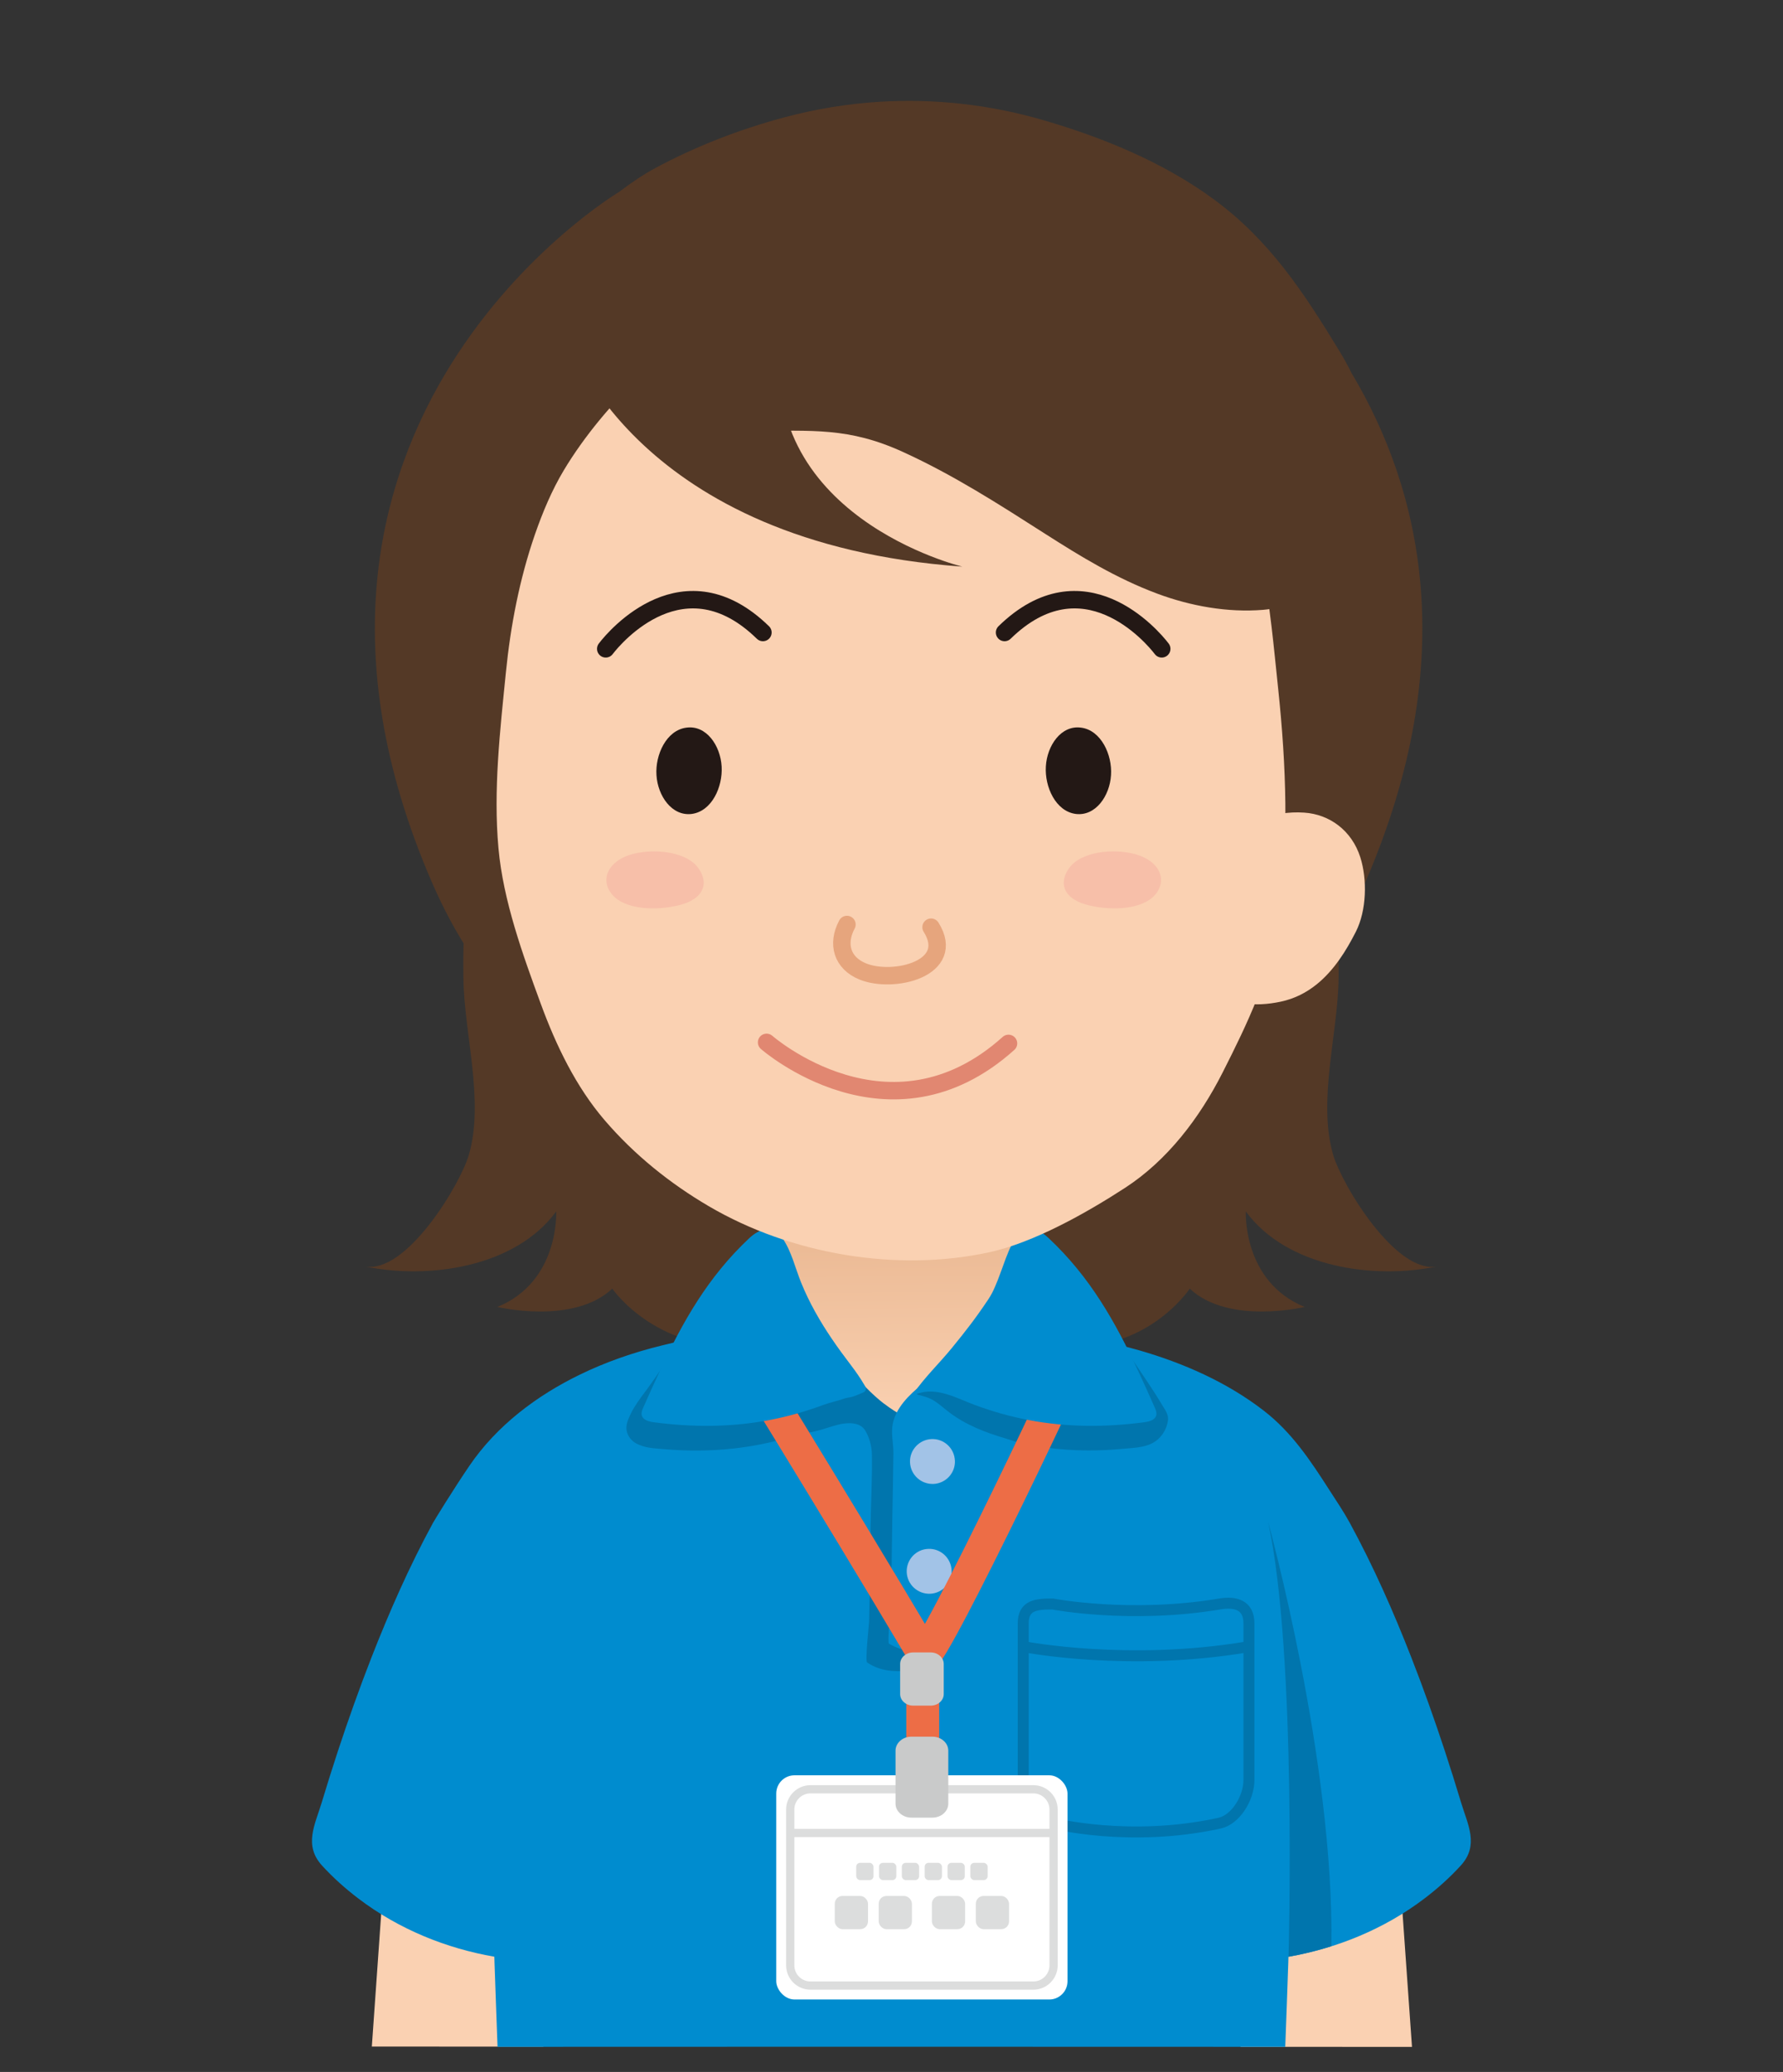
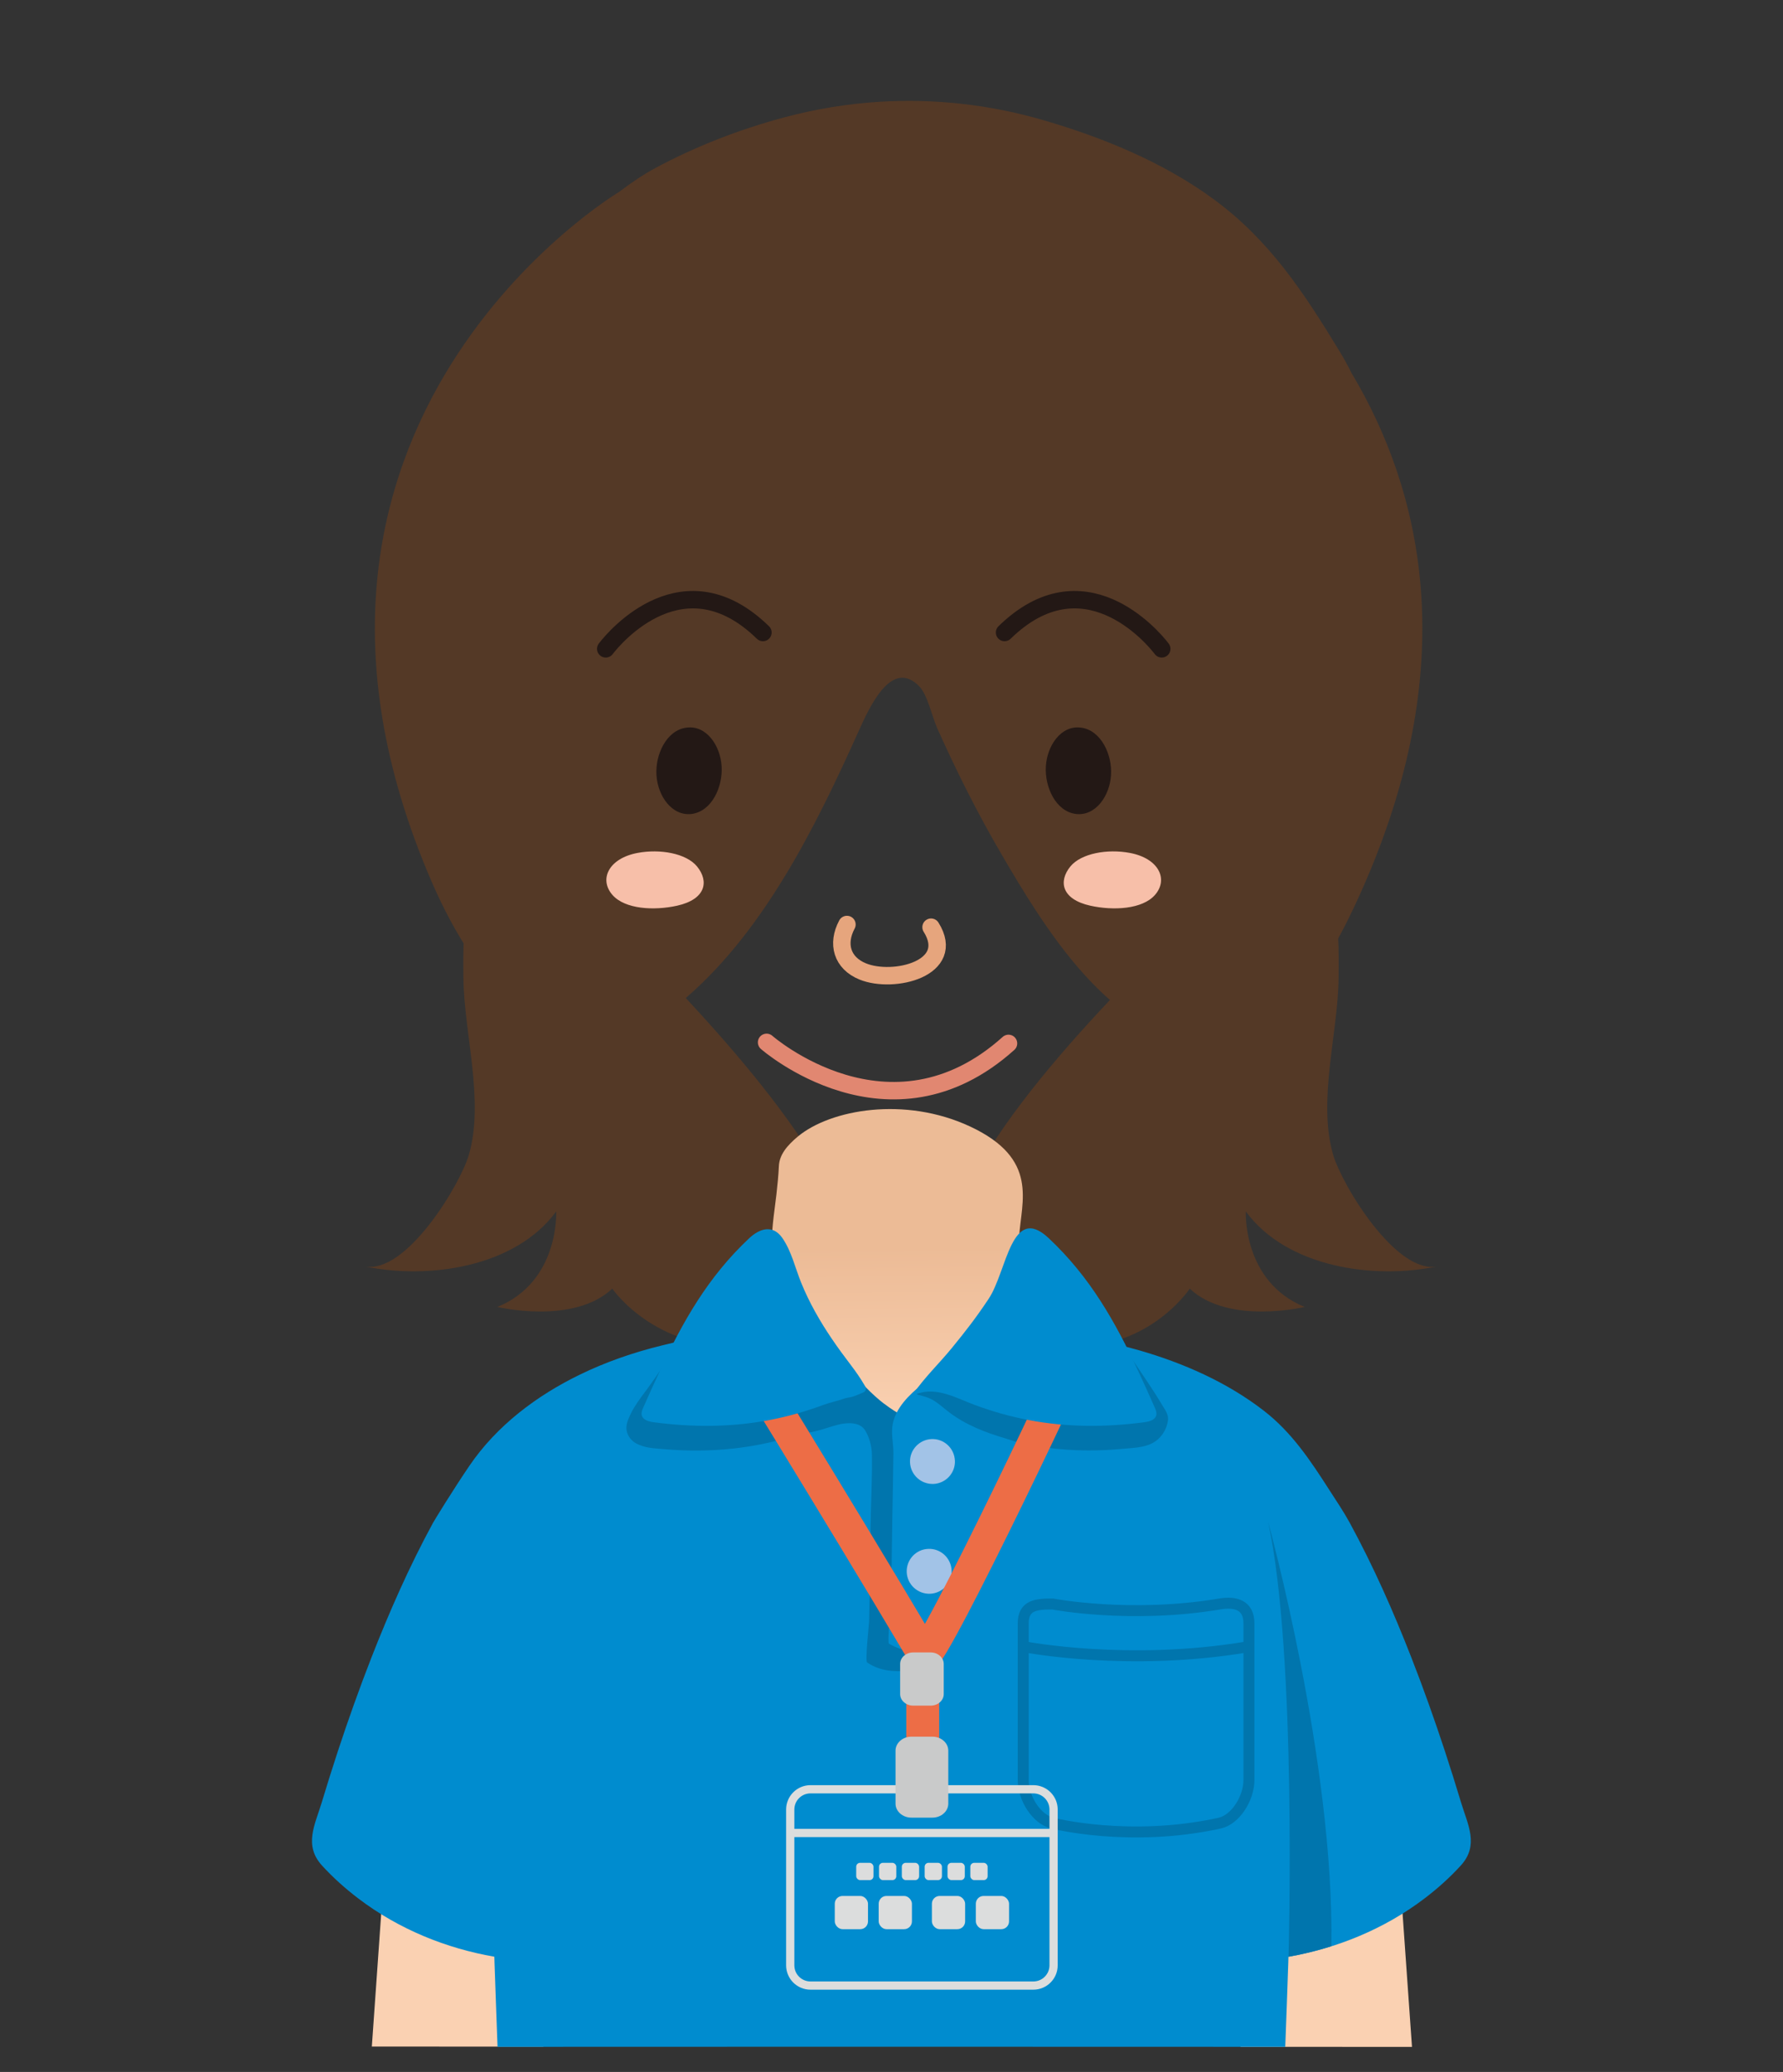
<svg xmlns="http://www.w3.org/2000/svg" id="_レイヤー_2" data-name="レイヤー 2" viewBox="0 0 325.11 377.77">
  <rect x="0" y="0" width="325.11" height="377.77" fill="#333333" stroke="none" />
  <defs>
    <style>
      .cls-1, .cls-2, .cls-3, .cls-4, .cls-5, .cls-6, .cls-7 {
        fill: none;
      }

      .cls-8 {
        fill: #a2c3e7;
      }

      .cls-2 {
        stroke: #dcdddd;
        stroke-width: 1.5px;
      }

      .cls-2, .cls-3, .cls-4, .cls-5, .cls-7 {
        stroke-linecap: round;
        stroke-linejoin: round;
      }

      .cls-9 {
        fill: url(#linear-gradient);
      }

      .cls-10 {
        fill: #231815;
      }

      .cls-11 {
        fill: #c9caca;
      }

      .cls-3 {
        stroke: #231815;
      }

      .cls-3, .cls-4, .cls-5 {
        stroke-width: 3.18px;
      }

      .cls-12, .cls-13 {
        fill: #008ccf;
      }

      .cls-12, .cls-6 {
        stroke: #0075ad;
        stroke-miterlimit: 10;
        stroke-width: 2px;
      }

      .cls-14 {
        fill: #fff;
      }

      .cls-4 {
        stroke: #e18771;
      }

      .cls-15 {
        fill: #dcdddd;
      }

      .cls-5 {
        stroke: #e6a57d;
      }

      .cls-7 {
        stroke: #ed6d46;
        stroke-width: 6px;
      }

      .cls-16 {
        fill: #0075ad;
      }

      .cls-17 {
        fill: #fad1b2;
      }

      .cls-18 {
        fill: #543926;
      }

      .cls-19 {
        fill: #f7bfa9;
      }
    </style>
    <linearGradient id="linear-gradient" x1="-1203.91" y1="-1305.82" x2="-1202.35" y2="-1328.73" gradientTransform="translate(-3117.27 2012.78) rotate(-178.45) scale(2.61 -1.41) skewX(1.64)" gradientUnits="userSpaceOnUse">
      <stop offset="0" stop-color="#fad1b2" />
      <stop offset="1" stop-color="#ecbb96" />
    </linearGradient>
  </defs>
  <g id="logo">
    <g>
      <g>
        <path class="cls-18" d="M88.61,155.8c-1.35,2.19-2.32,4.64-2.94,7.13-1.24,4.99-1.22,10.19-1.17,15.33.1,10.18,3.86,22.35,1,32.27-1.58,5.46-11.51,21.95-19.07,20.35,11.64,2.47,27.52.19,34.99-10,0,0,.63,12.78-10.73,17.41,0,0,13.89,3.33,20.95-3.34,0,0,8.49,12.41,26,10.24,58.69-7.25-45.9-93.54-43.81-94.92-2.14,1.42-3.87,3.34-5.23,5.52Z" />
        <path class="cls-18" d="M239.97,155.8c1.35,2.19,2.32,4.64,2.94,7.13,1.24,4.99,1.22,10.19,1.17,15.33-.1,10.18-3.86,22.35-1,32.27,1.58,5.46,11.51,21.95,19.07,20.35-11.64,2.47-27.52.19-34.99-10,0,0-.63,12.78,10.73,17.41,0,0-13.89,3.33-20.95-3.34,0,0-8.58,13.06-26,10.24-59.3-9.59,45.9-93.54,43.81-94.92,2.14,1.42,3.87,3.34,5.23,5.52Z" />
        <path class="cls-9" d="M142.59,251.67c-.25-1.79,0-4.36-.24-5.85-.91-5.4-1.08-11.97-1.53-17.39-.31-3.61.35-7.13.75-10.64.19-1.72.37-3.44.45-5.17.09-2.08,1.47-3.74,3.48-5.42,5.96-4.93,19.5-7.36,31.39-1.81,12.64,5.91,9.32,13.64,8.93,20.17-.49,7.83,4.39,33.12-6.78,39.16-5.56,3.02-23.77.58-30.23-2.38-2.38-1.09-5.97-8.85-6.21-10.66Z" />
        <g>
          <g>
            <polygon class="cls-17" points="71.03 327.32 67.8 373.14 99.05 373.15 102.87 333.26 71.03 327.32" />
            <polygon class="cls-17" points="254.22 327.32 222.38 333.26 226.21 373.19 257.46 373.2 254.22 327.32" />
          </g>
          <path class="cls-13" d="M195.7,243.32c-.71-.14-1.41-.23-2.07-.22-2.62.03-5.74,1.95-8.12,2.89-1.67.66-3.21,1.58-4.85,2.3s-3.28.93-4.76,1.82-2.87,2.09-3.93,3.39-2.51,2.28-3.87,3.34c-1.06.83-2.3,1.71-3.66,1.54-.69-.08-1.31-.43-1.91-.79-.8-.48-1.55-1.08-2.37-1.52-.66-.35-1.4-.5-2.12-.77-1.47-.56-2.83-1.36-4-2.36-.47-.4-.92-.84-1.33-1.3-.32-.37-.63-1.02-1.03-1.3-.38-.26-1.05-.31-1.5-.47-.61-.21-1.2-.46-1.78-.74-4.19-2.11-7.26-6.14-12.38-6.27s-10.59,1.29-15.37,2.46c-5.16,1.26-10.2,3.01-14.94,5.32-7.88,3.83-15.14,9.3-20.1,16.58-3.03,4.45-6.4,9.97-6.66,10.44-4.33,7.96-7.97,16.24-11.22,24.54-2.21,5.66-4.23,11.34-6.1,17.01-1.04,3.17-2.04,6.34-2.99,9.5-1.2,3.97-3.3,7.73.08,11.43,2.01,2.2,4.23,4.18,6.56,5.96,7.48,5.7,16.14,9.14,24.86,10.66.01.37.02.74.03,1.1.16,5.17.38,10.28.55,15.33,0,0,34.75-.01,68.43-.02l75.2.02c.18-5.05.39-10.16.55-15.33.01-.37.02-.74.03-1.1,8.71-1.52,17.37-4.95,24.86-10.66,2.33-1.77,4.55-3.76,6.56-5.96,3.39-3.7,1.28-7.46.08-11.43-.95-3.16-1.95-6.33-2.99-9.5-1.87-5.67-3.88-11.35-6.1-17.01-3.24-8.3-6.89-16.58-11.22-24.54-1.11-2.03-2.43-3.98-3.68-5.92-3.45-5.38-6.87-10.56-11.97-14.51-6.68-5.18-14.63-8.69-22.71-11.02-2.54-.73-5.11-1.34-7.71-1.84-1.27-.24-2.96-1.11-4.24-1.03s-2.68,1.15-3.76,1.68" />
        </g>
        <g>
          <path class="cls-12" d="M222.37,292.45c2.92-.49,5.36.17,5.36,3.55v28.52c0,3.38-2.46,7.26-5.36,7.89-16.44,3.61-30.44,0-30.44,0-2.92-.67-5.36-4.52-5.36-7.89v-28.52c0-3.38,2.41-3.55,5.36-3.55,0,0,14.16,2.73,30.44,0Z" />
          <path class="cls-6" d="M186.94,300.28s18.81,3.63,40.43,0" />
        </g>
        <g>
          <path class="cls-16" d="M161.2,255.94c-1.13-.87-2.2-1.85-3.26-2.93-.77-.79-1.5-1.87-2.44-2.45s-1.83-.34-2.83.07c-1.23.5-2.39,1.15-3.53,1.81-2.69,1.54-5.39,3.14-7.62,5.3-.58.56-1.14,1.18-1.35,1.96s.02,1.73.73,2.11c.5.27,1.09.2,1.65.13,2.49-.31,5-.62,7.41-1.33,1.31-.38,2.6-.89,3.95-1.06,1.42-.18,3.03-.03,3.82,1.22s1.22,2.94,1.25,4.38c.08,4.32-.17,8.71-.24,13.03-.07,4.14-.15,13.28-.27,17.42-.02.68-.75,7.24-.36,7.51,1.32.91,2.87,1.4,4.46,1.53,1.39.11,3.6.17,4.85-.55,2.12-1.22,3.77-3.23,5.03-5.28.31-.5.66-1.04.88-1.59.24-.6.19-1.15.21-1.81.05-1.41.21-2.82.28-4.23.18-3.92.34-12.85.49-16.77.1-2.69.2-5.38.28-8.06.06-2.04-.01-4.01-1.97-5.19-1.01-.61-2.19-.86-3.32-1.18-3.12-.86-5.72-2.22-8.09-4.05Z" />
          <path class="cls-13" d="M164.77,255.64c-.97,1.2-1.7,2.52-1.98,3.94-.37,1.82.13,3.53.11,5.37-.05,4.05-.12,8.11-.2,12.16-.07,3.65-.15,12.3-.27,15.95-.02.6-.67,6.39-.33,6.62.01,0,4.7,3.2,12.93,1.14.42-7.36.77-19.72,1.06-27.07.17-4.26.33-8.53.44-12.8.05-1.97-.12-4.07.13-6.02.19-1.52.62-2.68-.13-4.2-.49-.98-1.48-1.78-2.57-1.75-.8.02-1.53.45-2.21.89-2.22,1.45-5.07,3.4-6.99,5.78Z" />
          <path class="cls-16" d="M117.61,253.78c-.92,1.23-1.89,2.54-2.56,3.91-.41.84-.82,1.71-.83,2.64,0,1.16.7,2.22,1.69,2.79,1.58.91,3.35.94,5.15,1.1,2.12.18,4.25.27,6.38.25,4.21-.03,8.43-.48,12.54-1.4,3.65-.82,8.32-1.88,11.75-3.4,2.03-.9,4.36-4.17,3.44-6.7-.52-1.42-2.99-3.25-4-4.44-1.96-2.32-4.01-4.68-5.68-7.23-3.29-4.99-4.07-17.45-10.83-11.04-2.76,2.62-5.25,5.51-7.45,8.62-1.08,1.52-2.09,3.09-3.05,4.69-.48.8-.94,1.61-1.4,2.43-1.33,2.39-2.85,4.63-4.47,6.86-.23.31-.46.63-.69.94Z" />
          <path class="cls-16" d="M212.08,256.45c.53.85,1.06,1.64.86,2.7-.22,1.23-.81,2.34-1.69,3.17-1.72,1.63-4.23,1.63-6.41,1.83-2.16.21-4.33.31-6.5.3-2.63,0-5.25-.19-7.85-.55-1.32-.18-2.64-.42-3.95-.69-1.11-.23-2.15-.63-3.25-.96-3.58-1.06-7.14-2.42-10.16-4.71-.9-.68-1.75-1.45-2.69-2.07s-1.91-.88-2.95-1.14c-.1-.03-.21-.06-.28-.14-.15-.19,0-.47.16-.65,1.09-1.26,2.46-2.05,3.74-3.04,1.06-.81,2.17-2.02,3.01-3.08,1.98-2.48,4.04-5,5.73-7.73,3.32-5.33,4.1-18.65,10.92-11.8,2.73,2.74,5.18,5.77,7.37,9,.94,1.38,1.66,3.13,2.7,4.37,1.24,1.49,2.69,2.38,3.87,3.94.75,1,.98,1.51,1.68,2.55,1.63,2.41,3.98,5.82,5.46,8.33.07.12.14.23.21.35Z" />
        </g>
        <path class="cls-8" d="M174.12,266.28c.1,2.28-1.65,4.17-3.9,4.28-2.27.09-4.18-1.65-4.29-3.92-.1-2.25,1.66-4.16,3.92-4.26,2.26-.1,4.16,1.66,4.26,3.9Z" />
        <path class="cls-8" d="M173.51,286.31c.1,2.26-1.65,4.17-3.9,4.27-2.26.09-4.18-1.66-4.28-3.92-.09-2.26,1.65-4.17,3.92-4.26,2.25-.1,4.16,1.65,4.26,3.91Z" />
        <path class="cls-16" d="M231.22,277.45s12.1,43.89,11.54,77.4c-2.58.81-5.19,1.46-7.81,1.92,0,0,1.56-55.12-3.73-79.32Z" />
        <g>
          <path class="cls-7" d="M131.76,241.16s20.25,32.75,36.5,60.12" />
          <path class="cls-7" d="M198.21,241.96c.04,1.25-28.19,60.62-29.96,60.08v17.44" />
          <path class="cls-11" d="M172.08,308.88c0,1.16-1.07,2.1-2.38,2.1h-3.19c-1.31,0-2.38-.95-2.38-2.1v-5.5c0-1.16,1.07-2.1,2.38-2.1h3.19c1.31,0,2.38.95,2.38,2.1v5.5Z" />
-           <rect class="cls-14" x="141.54" y="323.68" width="53.11" height="40.88" rx="3.33" ry="3.33" />
          <path class="cls-2" d="M147.78,326.23h40.64c2.03,0,3.69,1.65,3.69,3.69v28.41c0,2.03-1.65,3.69-3.69,3.69h-40.64c-2.03,0-3.69-1.65-3.69-3.69v-28.41c0-2.03,1.65-3.69,3.69-3.69Z" />
          <path class="cls-11" d="M172.91,328.85c0,1.4-1.3,2.55-2.88,2.55h-3.86c-1.59,0-2.88-1.15-2.88-2.55v-9.66c0-1.4,1.3-2.55,2.88-2.55h3.86c1.59,0,2.88,1.15,2.88,2.55v9.66Z" />
          <line class="cls-2" x1="144.46" y1="334.2" x2="191.73" y2="334.2" />
          <g>
            <rect class="cls-15" x="156.12" y="339.64" width="3.15" height="3.15" rx=".71" ry=".71" />
            <rect class="cls-15" x="160.28" y="339.64" width="3.15" height="3.15" rx=".71" ry=".71" />
            <rect class="cls-15" x="164.44" y="339.64" width="3.15" height="3.15" rx=".71" ry=".71" />
            <rect class="cls-15" x="168.6" y="339.64" width="3.15" height="3.15" rx=".71" ry=".71" />
            <rect class="cls-15" x="172.77" y="339.64" width="3.15" height="3.15" rx=".71" ry=".71" />
            <rect class="cls-15" x="176.93" y="339.64" width="3.15" height="3.15" rx=".71" ry=".71" />
          </g>
          <g>
            <rect class="cls-15" x="152.21" y="345.68" width="6.06" height="6.06" rx="1.42" ry="1.42" />
            <rect class="cls-15" x="160.22" y="345.68" width="6.06" height="6.06" rx="1.42" ry="1.42" />
          </g>
          <g>
            <rect class="cls-15" x="169.92" y="345.68" width="6.06" height="6.06" rx="1.42" ry="1.42" />
            <rect class="cls-15" x="177.93" y="345.68" width="6.06" height="6.06" rx="1.42" ry="1.42" />
          </g>
        </g>
        <path class="cls-13" d="M120.3,249.99c-1,2.15-1.99,4.35-2.99,6.6-.2.45-.4.93-.3,1.41.19.89,1.25,1.18,2.11,1.3,7.02.94,14.16.95,21.13-.38,3.36-.64,6.65-1.57,9.86-2.76,1.24-.46,2.54-.71,3.78-1.15.5-.18,1.04-.2,1.54-.35.6-.18,1.16-.45,1.74-.68.24-.09.51-.21.63-.43.17-.31.01-.69-.17-1-.74-1.27-1.57-2.46-2.46-3.63-1.2-1.57-2.37-3.16-3.48-4.8-2.19-3.23-4.13-6.62-5.6-10.24-1.1-2.7-1.77-5.77-3.45-8.18s-4.04-1.8-6.03.06c-7.55,7.09-12.11,15.2-16.33,24.24Z" />
        <path class="cls-13" d="M207.55,249.99c1,2.15,1.99,4.35,2.99,6.6.2.45.4.93.3,1.41-.19.89-1.25,1.18-2.11,1.3-7.02.94-14.16.95-21.13-.38-3.36-.64-6.65-1.57-9.86-2.76-3.02-1.11-6.56-3.14-9.91-2.22-.43.12-.87.3-1.3.17,2.1-3.03,4.74-5.53,7.05-8.36,2.56-3.13,4.46-5.59,6.7-8.96,3.33-4.99,4.11-17.45,10.94-11.04,7.55,7.09,12.11,15.2,16.33,24.24Z" />
        <path class="cls-18" d="M246.54,68.22c-.69-1.4-1.44-2.78-2.25-4.11-6.5-10.69-12.75-20.28-23.01-27.8-9.25-6.78-20.23-11.25-31-14.39-9.75-2.85-19.86-3.98-29.93-3.36-5.82.36-11.63,1.31-17.35,2.84-8.14,2.19-16.06,5.24-23.49,9.23-2.28,1.23-4.5,2.75-6.64,4.37,0,0-70.36,41.99-34.17,125.74,8.36,19.34,24.31,39.3,45.12,22.25,15.15-12.41,24.83-32.1,32.72-49.63,2.01-4.46,6.02-13.39,11.07-8.23,1.53,1.57,2.37,5.61,3.27,7.62,3.54,7.91,7.44,15.68,11.82,23.16,7.5,12.81,20.04,33.78,37.12,34.13,15.19.31,24.11-17.58,29.18-29.31,17.6-40.73,10-71.58-2.45-92.53Z" />
-         <path class="cls-17" d="M205.14,61.39c8.33,3.86,15.35,14.04,18.42,22.2,2.38,6.32,5.19,12.44,6.54,19.25,1.52,7.65,2.15,15.06,2.95,22.64,1.52,14.39,1.93,27.7.2,41.67-1.26,10.13-5.86,19.6-10.32,28.4-4.2,8.29-10.07,16.01-17.78,21.02-7.08,4.6-16.67,10-24.8,11.76-16.75,3.62-36.03.45-51.15-8.43-7.02-4.12-13.54-9.34-18.97-15.68-5.2-6.07-8.83-13.57-11.62-21.19-3.28-8.94-6.85-18.77-7.72-28.36-.96-10.67.29-21.42,1.35-32.03.85-8.56,2.5-17.11,5.31-25.23,1.4-4.02,3.07-8.02,5.25-11.66,3.66-6.11,8.84-12.36,14.03-17.14,6.16-5.67,14.32-7.94,22.13-9.56,11.01-2.28,22.25-3.25,33.45-2.92,9.59.28,19.15,2.17,28.58,3.91,1.4.26,2.77.72,4.11,1.34Z" />
-         <path class="cls-17" d="M240.12,179.44c3.08-2.5,5.3-5.99,7.12-9.59,1.93-3.82,2.1-9.48.79-13.57-1.55-4.84-5.58-7.82-10.25-8.12-2.79-.18-5.65.21-8.18,1.48-4.55,2.27-7.57,7.11-9.29,12.17-1.81,5.32-2.21,11.61.35,16.7,2.52,5.02,8.29,5.09,12.87,4.12,2.54-.54,4.7-1.66,6.58-3.18Z" />
        <g>
          <path class="cls-19" d="M116.25,155.51c-5.28.99-7.09,4.83-4.55,7.69,2.29,2.57,7.53,2.87,11.77,1.93,5.22-1.17,5.85-4.42,3.63-7.15-1.98-2.41-6.78-3.24-10.85-2.47Z" />
          <path class="cls-10" d="M131.58,139.75c-.21-3.8-2.79-7.6-6.44-7.08-3.64.48-5.69,4.96-5.44,8.66.23,3.77,2.8,7.53,6.44,7.07,3.65-.49,5.66-4.92,5.44-8.64Z" />
          <path class="cls-3" d="M139.11,115.32c-14.33-13.99-26.88.63-28.66,2.98" />
        </g>
        <path class="cls-18" d="M234.93,61.43c-6.71-8.3-16.66-13.69-26.51-17.5-26.37-10.19-59.54-10.73-85.02,2.42-7.04,3.64-13.26,12.95-11.69,19.69,2.41,10.44,13.55,12.54,25.43,12.52,11.07,0,17.58-.68,27.48,3.83,9.3,4.24,17.63,9.62,25.94,14.93,6.39,4.08,12.99,8.14,20.49,10.93,6.04,2.25,12.8,3.47,19.25,2.94,3.62-.3,9.76-2.04,11.85-5.23,2.3-3.52,2.5-10.08,2.61-14.15.25-9.29-2.22-18.66-7.11-26.57-.83-1.34-1.74-2.62-2.72-3.83Z" />
        <path class="cls-4" d="M139.78,190.05s22.41,19.69,44.11.19" />
        <path class="cls-18" d="M103.9,62.21s12,36.8,71.57,41.1c0,0-38.21-9.15-32.85-42.85" />
        <path class="cls-5" d="M154.43,168.56c-1.88,3.52-.9,7.02,2.88,8.56,5.62,2.29,17.19-.53,12.46-8.07" />
        <g>
          <path class="cls-19" d="M206.02,155.51c5.28.99,7.09,4.83,4.55,7.69-2.29,2.57-7.53,2.87-11.77,1.93-5.22-1.17-5.85-4.42-3.63-7.15,1.98-2.41,6.78-3.24,10.85-2.47Z" />
          <path class="cls-10" d="M190.7,139.75c.21-3.8,2.79-7.6,6.44-7.08,3.64.48,5.69,4.96,5.44,8.66-.23,3.77-2.8,7.53-6.44,7.07-3.65-.49-5.66-4.92-5.44-8.64Z" />
          <path class="cls-3" d="M183.17,115.32c14.33-13.99,26.88.63,28.66,2.98" />
        </g>
      </g>
      <rect class="cls-1" width="325.11" height="377.77" />
    </g>
  </g>
</svg>